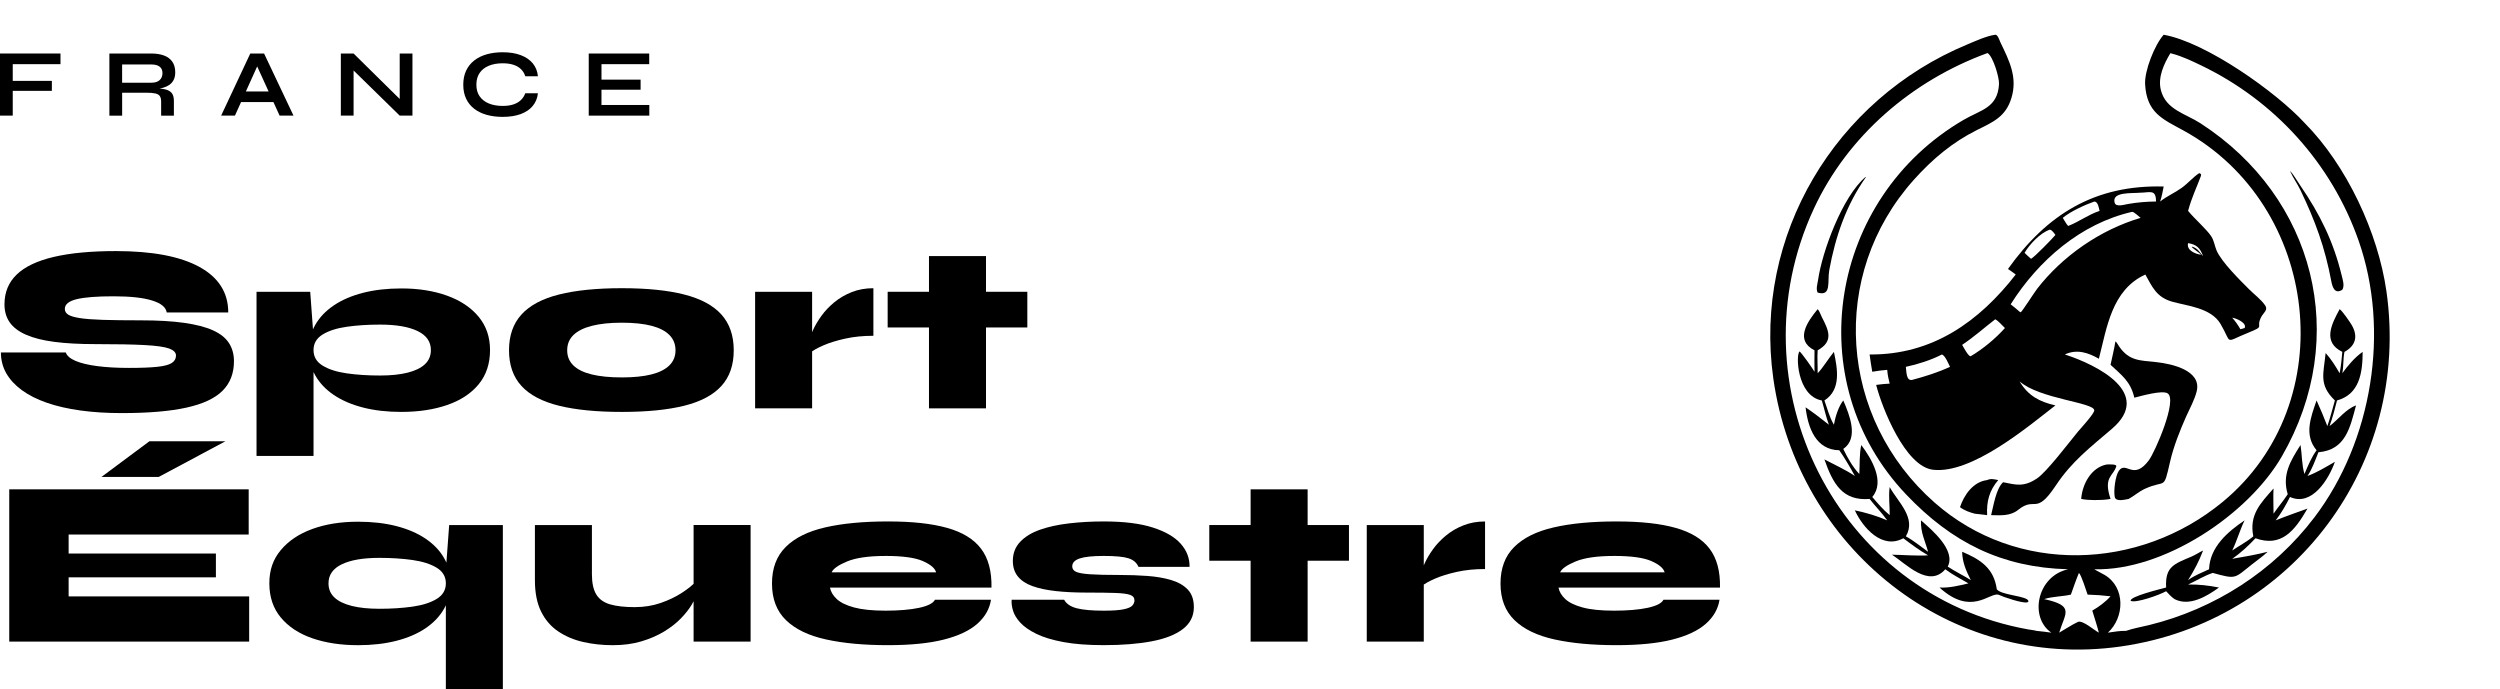
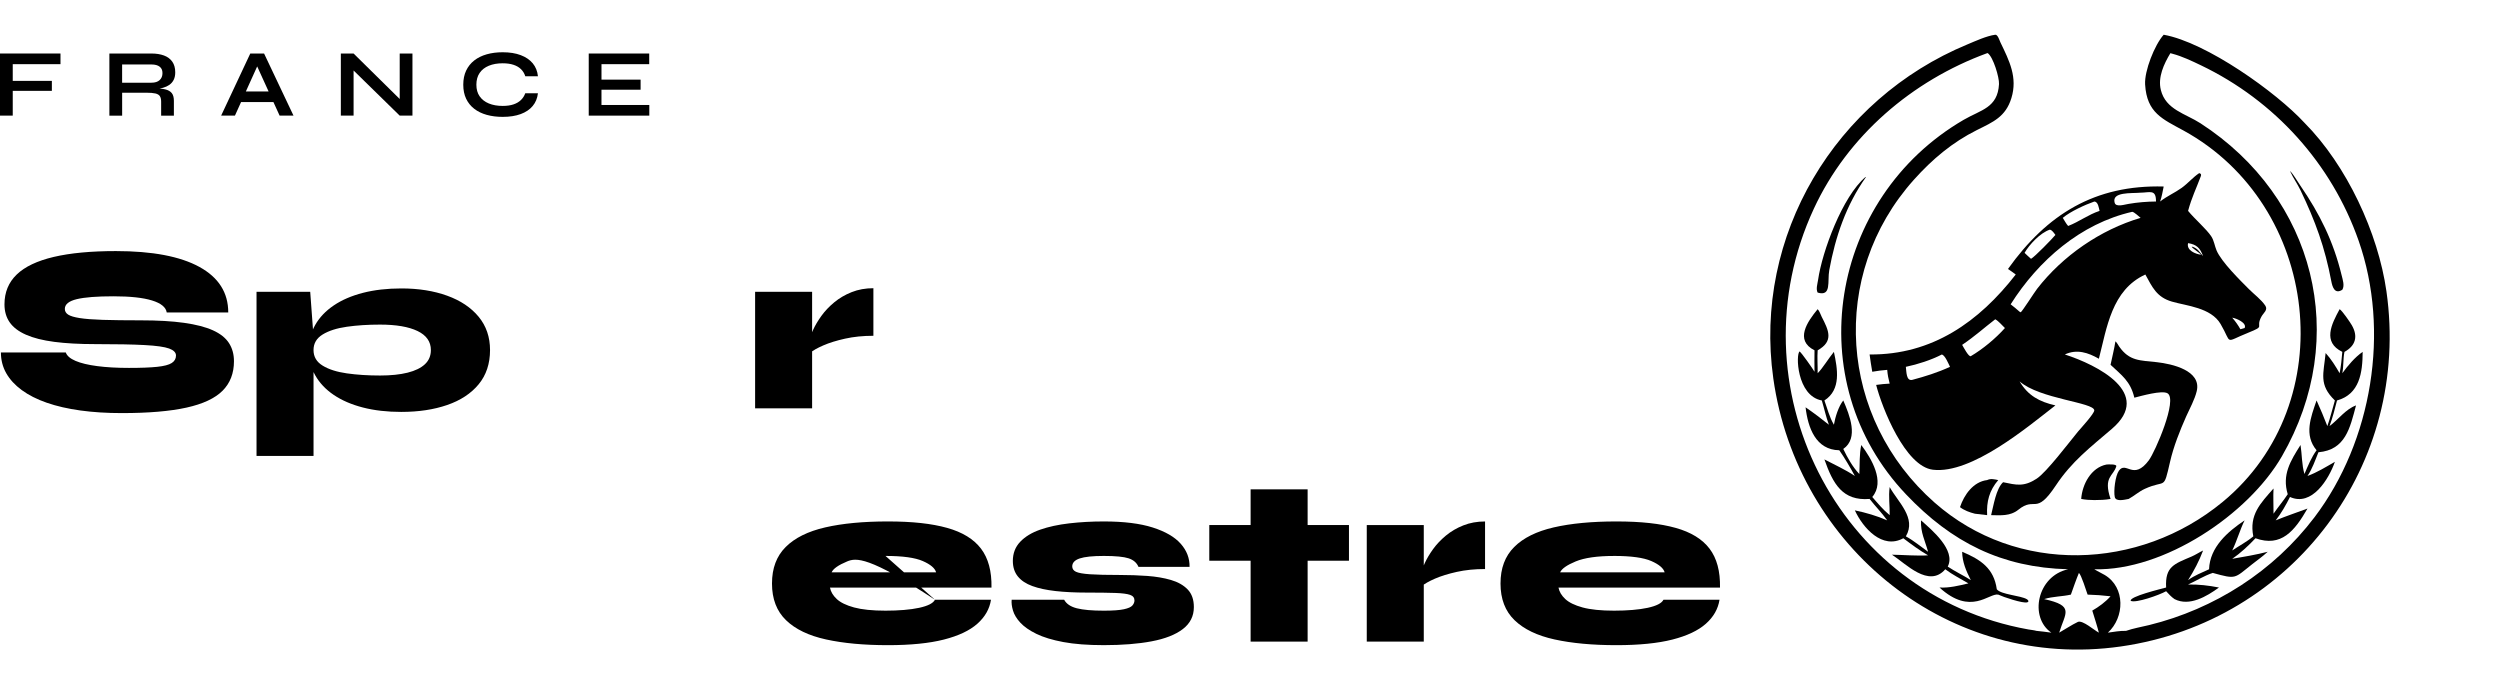
<svg xmlns="http://www.w3.org/2000/svg" width="370" height="102" viewBox="0 0 370 102" fill="none">
  <path d="M0.138 52.16H9.735C9.9 52.653 10.381 53.069 11.177 53.411C11.974 53.752 13.046 54.009 14.394 54.185C15.742 54.362 17.307 54.45 19.088 54.45C20.869 54.45 22.234 54.397 23.253 54.291C24.272 54.185 24.994 53.998 25.415 53.727C25.836 53.457 26.047 53.088 26.047 52.619C26.047 52.174 25.706 51.827 25.028 51.579C24.348 51.332 23.142 51.163 21.407 51.069C19.672 50.975 17.234 50.929 14.094 50.929C11.75 50.929 9.728 50.818 8.029 50.595C6.329 50.373 4.935 50.02 3.845 49.538C2.755 49.057 1.951 48.447 1.436 47.707C0.921 46.967 0.662 46.082 0.662 45.049C0.662 43.265 1.266 41.792 2.474 40.63C3.68 39.468 5.509 38.601 7.958 38.023C10.408 37.448 13.471 37.16 17.152 37.16C22.543 37.16 26.662 37.941 29.509 39.502C32.357 41.063 33.781 43.311 33.781 46.245H24.676C24.559 45.471 23.831 44.878 22.497 44.468C21.16 44.057 19.262 43.852 16.802 43.852C14.341 43.852 12.552 43.992 11.371 44.274C10.187 44.556 9.596 45.037 9.596 45.718C9.596 46.071 9.76 46.351 10.088 46.564C10.415 46.775 10.984 46.945 11.792 47.074C12.6 47.202 13.743 47.291 15.22 47.339C16.696 47.386 18.571 47.41 20.844 47.41C23.351 47.41 25.484 47.532 27.242 47.78C29 48.027 30.424 48.395 31.514 48.888C32.604 49.381 33.395 50.01 33.887 50.772C34.379 51.535 34.626 52.432 34.626 53.464C34.626 55.248 34.063 56.704 32.939 57.83C31.813 58.955 30.032 59.79 27.594 60.328C25.156 60.867 21.97 61.138 18.031 61.138C15.804 61.138 13.759 61.009 11.895 60.751C10.032 60.492 8.374 60.112 6.92 59.605C5.467 59.101 4.236 58.478 3.228 57.739C2.221 56.999 1.453 56.167 0.925 55.238C0.398 54.312 0.134 53.284 0.134 52.158L0.138 52.16Z" fill="black" />
  <path d="M37.966 43.183H45.911L46.403 49.873V67.477H37.966V43.183ZM59.411 60.964C57.301 60.964 55.403 60.748 53.716 60.312C52.029 59.879 50.587 59.255 49.392 58.446C48.197 57.637 47.284 56.668 46.65 55.54C46.016 54.413 45.7 53.17 45.7 51.808C45.7 50.446 46.016 49.209 46.65 48.093C47.282 46.979 48.197 46.016 49.392 45.207C50.587 44.397 52.029 43.776 53.716 43.341C55.403 42.907 57.303 42.688 59.411 42.688C61.943 42.688 64.199 43.047 66.179 43.763C68.159 44.478 69.712 45.517 70.838 46.879C71.964 48.241 72.525 49.885 72.525 51.808C72.525 53.828 71.962 55.517 70.838 56.879C69.712 58.241 68.161 59.261 66.179 59.942C64.199 60.623 61.943 60.962 59.411 60.962V60.964ZM56.246 55.577C57.839 55.577 59.199 55.437 60.325 55.155C61.449 54.873 62.305 54.457 62.891 53.904C63.477 53.354 63.77 52.654 63.77 51.81C63.77 50.565 63.113 49.627 61.801 48.993C60.487 48.36 58.638 48.041 56.246 48.041C54.465 48.041 52.83 48.147 51.342 48.358C49.854 48.569 48.657 48.95 47.755 49.503C46.853 50.055 46.401 50.822 46.401 51.81C46.401 52.798 46.853 53.565 47.755 54.115C48.657 54.668 49.852 55.049 51.342 55.26C52.83 55.471 54.465 55.577 56.246 55.577Z" fill="black" />
-   <path d="M92.034 60.964C88.308 60.964 85.207 60.659 82.735 60.049C80.263 59.439 78.411 58.465 77.18 57.126C75.951 55.787 75.334 54.026 75.334 51.844C75.334 49.661 75.949 47.895 77.18 46.545C78.411 45.194 80.261 44.209 82.735 43.587C85.207 42.966 88.308 42.653 92.034 42.653C95.761 42.653 98.813 42.964 101.262 43.587C103.712 44.209 105.546 45.194 106.764 46.545C107.982 47.895 108.593 49.661 108.593 51.844C108.593 54.026 107.984 55.787 106.764 57.126C105.544 58.465 103.712 59.439 101.262 60.049C98.813 60.659 95.738 60.964 92.034 60.964ZM92.034 55.858C93.769 55.858 95.221 55.712 96.393 55.419C97.565 55.126 98.455 54.679 99.064 54.08C99.673 53.482 99.977 52.738 99.977 51.844C99.977 50.95 99.679 50.2 99.081 49.59C98.484 48.98 97.599 48.522 96.427 48.217C95.255 47.912 93.79 47.759 92.032 47.759C90.274 47.759 88.827 47.912 87.62 48.217C86.414 48.522 85.499 48.975 84.878 49.573C84.256 50.172 83.945 50.929 83.945 51.844C83.945 52.759 84.25 53.482 84.859 54.08C85.468 54.679 86.376 55.126 87.584 55.419C88.79 55.712 90.272 55.858 92.03 55.858H92.034Z" fill="black" />
  <path d="M111.756 43.183H120.193V60.436H111.756V43.183ZM129.264 49.696C127.74 49.696 126.346 49.836 125.08 50.118C123.814 50.4 122.736 50.733 121.846 51.121C120.955 51.508 120.287 51.89 119.843 52.266L119.772 50.576C119.843 50.083 120.028 49.502 120.335 48.833C120.639 48.163 121.049 47.471 121.564 46.756C122.079 46.04 122.713 45.371 123.462 44.75C124.213 44.128 125.072 43.622 126.045 43.236C127.018 42.849 128.09 42.655 129.262 42.655V49.698L129.264 49.696Z" fill="black" />
-   <path d="M131.373 43.183H152.045V48.465H131.373V43.183ZM137.489 37.901H145.927V60.437H137.489V37.901Z" fill="black" />
-   <path d="M10.157 85.45V88.267H36.876V94.957H1.369V72.421H36.805V79.111H10.157V81.928H31.953V85.45H10.157ZM15.009 70.591L22.11 65.31H33.36L23.481 70.591H15.009Z" fill="black" />
-   <path d="M52.977 95.487C50.445 95.487 48.195 95.145 46.227 94.466C44.258 93.785 42.705 92.765 41.568 91.403C40.43 90.042 39.863 88.352 39.863 86.332C39.863 84.313 40.432 82.765 41.568 81.403C42.705 80.042 44.256 79.004 46.227 78.287C48.195 77.572 50.445 77.213 52.977 77.213C55.087 77.213 56.985 77.43 58.672 77.865C60.359 78.3 61.801 78.922 62.996 79.731C64.191 80.54 65.106 81.503 65.738 82.618C66.37 83.732 66.688 84.971 66.688 86.332C66.688 87.694 66.372 88.937 65.738 90.065C65.104 91.192 64.191 92.159 62.996 92.97C61.801 93.78 60.359 94.403 58.672 94.837C56.985 95.27 55.085 95.489 52.977 95.489V95.487ZM56.142 90.099C57.923 90.099 59.559 89.994 61.046 89.783C62.534 89.572 63.729 89.19 64.633 88.638C65.535 88.087 65.987 87.318 65.987 86.332C65.987 85.347 65.535 84.578 64.633 84.025C63.731 83.475 62.534 83.093 61.046 82.88C59.559 82.669 57.923 82.564 56.142 82.564C53.752 82.564 51.901 82.88 50.587 83.515C49.273 84.148 48.618 85.088 48.618 86.332C48.618 87.178 48.911 87.876 49.497 88.427C50.083 88.979 50.939 89.395 52.063 89.677C53.188 89.959 54.547 90.099 56.142 90.099ZM74.422 77.706V102H65.985V84.395L66.477 77.706H74.422Z" fill="black" />
-   <path d="M103.002 86.05L103.073 87.74C103.002 88.232 102.774 88.808 102.388 89.466C102.001 90.124 101.468 90.804 100.789 91.508C100.109 92.212 99.278 92.864 98.291 93.463C97.305 94.061 96.183 94.548 94.917 94.924C93.652 95.3 92.246 95.488 90.699 95.488C89.151 95.488 87.687 95.329 86.304 95.012C84.921 94.696 83.69 94.172 82.612 93.445C81.534 92.718 80.689 91.738 80.08 90.505C79.472 89.272 79.167 87.73 79.167 85.875V77.707H87.604V84.995C87.604 86.286 87.821 87.283 88.255 87.989C88.688 88.693 89.374 89.18 90.312 89.45C91.248 89.721 92.457 89.855 93.933 89.855C95.316 89.855 96.599 89.65 97.782 89.239C98.966 88.829 100.009 88.33 100.911 87.743C101.813 87.156 102.51 86.593 103.002 86.054V86.05ZM111.089 94.957H102.652V77.703H111.089V94.957Z" fill="black" />
-   <path d="M138.37 88.76H146.667C146.457 90.122 145.783 91.307 144.645 92.316C143.508 93.325 141.855 94.105 139.687 94.657C137.52 95.208 134.76 95.484 131.409 95.484C127.87 95.484 124.818 95.202 122.252 94.638C119.686 94.074 117.711 93.125 116.329 91.786C114.946 90.448 114.255 88.641 114.255 86.364C114.255 84.088 114.929 82.31 116.277 80.96C117.625 79.61 119.577 78.643 122.131 78.054C124.686 77.467 127.778 77.174 131.413 77.174C135.047 77.174 137.893 77.49 140.166 78.125C142.439 78.758 144.115 79.786 145.193 81.205C146.271 82.626 146.786 84.544 146.74 86.963H122.834C122.951 87.573 123.284 88.137 123.835 88.653C124.385 89.168 125.241 89.587 126.401 89.903C127.562 90.219 129.115 90.379 131.06 90.379C133.006 90.379 134.733 90.239 136.035 89.957C137.336 89.675 138.115 89.276 138.374 88.76H138.37ZM131.057 82.281C128.573 82.281 126.679 82.552 125.379 83.091C124.079 83.631 123.311 84.17 123.077 84.709H138.546C138.381 84.099 137.724 83.541 136.577 83.037C135.428 82.532 133.588 82.279 131.059 82.279L131.057 82.281Z" fill="black" />
+   <path d="M138.37 88.76H146.667C146.457 90.122 145.783 91.307 144.645 92.316C143.508 93.325 141.855 94.105 139.687 94.657C137.52 95.208 134.76 95.484 131.409 95.484C127.87 95.484 124.818 95.202 122.252 94.638C119.686 94.074 117.711 93.125 116.329 91.786C114.946 90.448 114.255 88.641 114.255 86.364C114.255 84.088 114.929 82.31 116.277 80.96C117.625 79.61 119.577 78.643 122.131 78.054C124.686 77.467 127.778 77.174 131.413 77.174C135.047 77.174 137.893 77.49 140.166 78.125C142.439 78.758 144.115 79.786 145.193 81.205C146.271 82.626 146.786 84.544 146.74 86.963H122.834C122.951 87.573 123.284 88.137 123.835 88.653C124.385 89.168 125.241 89.587 126.401 89.903C127.562 90.219 129.115 90.379 131.06 90.379C133.006 90.379 134.733 90.239 136.035 89.957C137.336 89.675 138.115 89.276 138.374 88.76H138.37ZC128.573 82.281 126.679 82.552 125.379 83.091C124.079 83.631 123.311 84.17 123.077 84.709H138.546C138.381 84.099 137.724 83.541 136.577 83.037C135.428 82.532 133.588 82.279 131.059 82.279L131.057 82.281Z" fill="black" />
  <path d="M149.725 88.76H157.494C157.822 89.37 158.45 89.794 159.375 90.028C160.3 90.262 161.63 90.38 163.365 90.38C164.702 90.38 165.69 90.31 166.335 90.169C166.979 90.029 167.402 89.842 167.601 89.606C167.8 89.372 167.9 89.124 167.9 88.865C167.9 88.466 167.684 88.19 167.249 88.039C166.814 87.887 166.083 87.791 165.052 87.757C164.02 87.722 162.603 87.703 160.799 87.703C159.087 87.703 157.559 87.626 156.211 87.475C154.863 87.323 153.72 87.076 152.783 86.735C151.845 86.395 151.131 85.919 150.639 85.308C150.147 84.698 149.901 83.934 149.901 83.02C149.901 81.892 150.265 80.948 150.991 80.185C151.717 79.422 152.701 78.823 153.944 78.39C155.187 77.956 156.621 77.646 158.251 77.456C159.878 77.268 161.584 77.174 163.365 77.174C166.318 77.174 168.733 77.473 170.608 78.071C172.482 78.67 173.865 79.473 174.755 80.484C175.646 81.493 176.079 82.632 176.056 83.9H168.497C168.239 83.29 167.753 82.868 167.038 82.632C166.322 82.398 165.098 82.279 163.365 82.279C161.724 82.279 160.535 82.402 159.798 82.649C159.061 82.897 158.691 83.29 158.691 83.829C158.691 84.18 158.873 84.445 159.237 84.621C159.601 84.797 160.292 84.92 161.311 84.991C162.329 85.062 163.825 85.097 165.794 85.097C167.153 85.097 168.482 85.145 169.784 85.237C171.085 85.331 172.256 85.53 173.3 85.835C174.342 86.14 175.169 86.61 175.778 87.243C176.387 87.876 176.691 88.745 176.691 89.847C176.691 91.186 176.146 92.272 175.056 93.104C173.967 93.938 172.425 94.542 170.433 94.918C168.442 95.294 166.087 95.482 163.367 95.482C161 95.482 159.001 95.329 157.374 95.024C155.744 94.719 154.415 94.314 153.383 93.81C152.351 93.305 151.56 92.753 151.01 92.155C150.459 91.556 150.097 90.958 149.921 90.359C149.744 89.761 149.679 89.228 149.727 88.758L149.725 88.76Z" fill="black" />
  <path d="M178.975 77.705H199.646V82.987H178.975V77.705ZM185.091 72.423H193.528V94.958H185.091V72.423Z" fill="black" />
  <path d="M202.281 77.705H210.719V94.959H202.281V77.705ZM219.79 84.218C218.265 84.218 216.871 84.358 215.605 84.64C214.34 84.922 213.262 85.256 212.371 85.643C211.481 86.031 210.812 86.412 210.368 86.788L210.297 85.099C210.368 84.606 210.554 84.025 210.86 83.355C211.165 82.686 211.574 81.994 212.09 81.278C212.605 80.563 213.239 79.894 213.987 79.272C214.738 78.651 215.598 78.144 216.571 77.759C217.543 77.371 218.616 77.178 219.788 77.178V84.22L219.79 84.218Z" fill="black" />
  <path d="M246.191 88.76H254.489C254.278 90.122 253.604 91.307 252.466 92.316C251.329 93.325 249.676 94.105 247.509 94.657C245.341 95.208 242.581 95.484 239.23 95.484C235.691 95.484 232.639 95.202 230.073 94.638C227.507 94.074 225.533 93.125 224.15 91.786C222.767 90.448 222.076 88.641 222.076 86.364C222.076 84.088 222.75 82.31 224.098 80.96C225.446 79.61 227.398 78.643 229.952 78.054C232.507 77.467 235.6 77.174 239.234 77.174C242.869 77.174 245.714 77.49 247.987 78.125C250.26 78.758 251.936 79.786 253.014 81.205C254.092 82.626 254.607 84.544 254.561 86.963H230.655C230.772 87.573 231.105 88.137 231.657 88.653C232.206 89.168 233.062 89.587 234.223 89.903C235.383 90.219 236.936 90.379 238.882 90.379C240.827 90.379 242.555 90.239 243.857 89.957C245.157 89.675 245.936 89.276 246.195 88.76H246.191ZM238.878 82.281C236.394 82.281 234.5 82.552 233.2 83.091C231.9 83.631 231.132 84.17 230.898 84.709H246.367C246.203 84.099 245.546 83.541 244.399 83.037C243.25 82.532 241.409 82.279 238.88 82.279L238.878 82.281Z" fill="black" />
  <path d="M8.952 7.921V9.497H1.886V11.97H7.675V13.446H1.886V17.111H0V7.919H8.952V7.921Z" fill="black" />
  <path d="M16.188 17.113V7.921H22.415C23.123 7.921 23.742 8.019 24.267 8.212C24.791 8.406 25.201 8.709 25.494 9.122C25.787 9.534 25.935 10.061 25.935 10.706C25.935 11.141 25.858 11.511 25.707 11.814C25.555 12.117 25.345 12.365 25.075 12.553C24.805 12.742 24.494 12.886 24.146 12.986C23.796 13.086 23.422 13.149 23.026 13.178L22.827 13.065C23.489 13.074 24.033 13.128 24.458 13.228C24.883 13.328 25.203 13.508 25.416 13.769C25.628 14.029 25.735 14.415 25.735 14.927V17.115H23.849V15.056C23.849 14.704 23.788 14.432 23.665 14.239C23.543 14.045 23.323 13.911 23.007 13.834C22.689 13.759 22.233 13.721 21.637 13.721H18.078V17.117H16.191L16.188 17.113ZM18.074 12.24H22.415C22.945 12.24 23.349 12.111 23.627 11.856C23.907 11.601 24.046 11.254 24.046 10.819C24.046 10.383 23.907 10.084 23.627 9.868C23.348 9.651 22.943 9.542 22.415 9.542H18.074V12.242V12.24Z" fill="black" />
  <path d="M32.728 17.113L37.041 7.921H39.084L43.439 17.113H41.382L37.608 8.83H38.515L34.77 17.113H32.727H32.728ZM35.011 15.109V13.533H41.083V15.109H35.011Z" fill="black" />
  <path d="M59.752 15.238L59.156 15.479V7.921H61.043V17.113H59.156L51.736 9.852L52.331 9.611V17.113H50.445V7.921H52.331L59.752 15.238Z" fill="black" />
  <path d="M79.614 13.803C79.529 14.541 79.269 15.172 78.834 15.692C78.4 16.213 77.808 16.61 77.061 16.885C76.314 17.159 75.426 17.297 74.394 17.297C73.534 17.297 72.745 17.197 72.032 16.998C71.318 16.798 70.703 16.501 70.188 16.102C69.673 15.705 69.273 15.21 68.99 14.618C68.706 14.025 68.564 13.331 68.564 12.537C68.564 11.743 68.706 11.045 68.99 10.448C69.273 9.852 69.673 9.351 70.188 8.948C70.703 8.546 71.318 8.243 72.032 8.039C72.747 7.836 73.534 7.734 74.394 7.734C75.424 7.734 76.316 7.876 77.067 8.16C77.819 8.444 78.413 8.849 78.848 9.374C79.282 9.9 79.537 10.536 79.614 11.284H77.741C77.618 10.887 77.412 10.544 77.124 10.255C76.835 9.965 76.466 9.746 76.01 9.595C75.556 9.443 75.016 9.367 74.392 9.367C73.616 9.367 72.934 9.487 72.348 9.729C71.762 9.971 71.309 10.325 70.987 10.795C70.665 11.265 70.504 11.844 70.504 12.537C70.504 13.229 70.665 13.791 70.987 14.255C71.309 14.719 71.762 15.072 72.348 15.314C72.934 15.556 73.616 15.676 74.392 15.676C75.016 15.676 75.552 15.602 76.002 15.448C76.452 15.297 76.82 15.078 77.109 14.794C77.398 14.51 77.607 14.178 77.741 13.799H79.614V13.803Z" fill="black" />
  <path d="M89.018 13.278V15.537H96.098V17.113H87.132V7.921H96.084V9.497H89.02V11.786H94.809V13.278H89.02H89.018Z" fill="black" />
  <path d="M294.095 71.052C294.649 70.785 295.168 70.94 295.74 71.052C294.411 72.599 293.992 74.234 294.095 76.241C293.494 76.165 292.893 76.086 292.289 76.03C291.516 75.836 290.718 75.546 290.079 75.058C290.69 73.228 292.047 71.298 294.095 71.052Z" fill="black" />
  <path d="M311.749 68.752C311.935 68.736 313.315 68.648 313.21 69.014C312.786 70.491 311.247 70.545 312.362 73.844C311.567 73.983 310.768 74.012 309.964 74.011C309.308 74.006 308.662 73.971 308.018 73.844C308.17 71.681 309.47 69.218 311.749 68.752Z" fill="black" />
  <path d="M313.084 50.515C313.314 50.71 313.467 51.039 313.638 51.286C315.146 53.461 316.73 53.326 319.204 53.602C321.465 53.854 325.844 54.834 325.117 57.886C324.816 59.151 324.089 60.432 323.56 61.621C322.613 63.749 321.688 66.085 321.166 68.357C320.166 72.707 320.595 70.899 317.43 72.35C316.56 72.749 315.871 73.389 315.042 73.843C314.514 73.933 313.154 74.314 312.986 73.558C312.793 72.693 313.061 70.419 313.594 69.671C314.667 68.164 315.731 71.219 318.033 68.117C318.962 66.864 322.335 59.12 320.79 58.206C319.969 57.72 316.893 58.602 315.883 58.859C315.307 56.412 314.011 55.543 312.362 53.99C312.607 52.824 312.894 51.694 313.084 50.515Z" fill="black" />
  <path d="M325.484 25.621C325.759 25.713 325.82 25.813 325.712 26.103C325.01 27.989 324.394 29.163 323.836 31.212C324.796 32.393 326.548 33.891 327.268 34.982C327.68 35.607 327.761 36.371 328.045 37.051C328.756 38.754 331.55 41.496 332.839 42.789C333.612 43.565 334.658 44.328 335.262 45.231C335.686 45.867 335.003 46.306 334.714 46.82C333.701 48.622 335.446 48.154 332.706 49.256C329.091 50.71 330.412 50.963 328.646 47.951C327.219 45.517 323.607 45.272 321.438 44.637C319.156 43.969 318.531 42.469 317.512 40.629C312.511 42.923 311.813 48.532 310.633 53.095C309.043 52.185 307.367 51.626 305.597 52.462C310.407 54.015 318.715 58.193 312.566 63.464C309.338 66.232 306.636 68.277 304.264 71.847C301.233 76.407 301.25 73.386 298.699 75.452C297.532 76.397 296.09 76.271 294.684 76.241C295.04 74.867 295.405 72.331 296.458 71.368C298.413 71.775 299.529 72.093 301.45 70.828C302.894 69.877 306.202 65.506 307.535 63.885C307.938 63.407 309.967 61.207 309.953 60.731C309.919 59.547 301.854 59.051 298.899 56.446C300.142 58.55 301.823 59.458 304.2 60C300.148 63.139 291.803 70.199 286.073 69.52C281.958 69.032 278.538 60.353 277.67 56.967C278.334 56.858 279.002 56.819 279.672 56.775C279.487 56.088 279.365 55.451 279.308 54.74C278.562 54.801 277.831 54.883 277.095 55.02C276.947 54.168 276.811 53.32 276.701 52.462C285.993 52.547 292.906 47.602 298.33 40.629C297.955 40.343 297.571 40.073 297.181 39.808C302.966 31.707 310.034 27.328 320.226 27.604C320.076 28.344 319.943 29.109 319.698 29.824C320.682 29.04 321.864 28.542 322.886 27.807C323.806 27.146 324.556 26.24 325.484 25.621ZM315.565 31.348C307.952 33.091 301.684 38.537 297.576 45.04C298.017 45.397 298.488 45.742 298.899 46.134L299.065 46.222C299.318 46.053 301.084 43.272 301.488 42.75C305.284 37.851 310.866 34.003 316.811 32.243C316.563 32.05 315.843 31.354 315.565 31.348ZM295.294 47.254C293.563 48.585 292.302 49.753 290.398 51.04C290.563 51.315 291.357 52.864 291.682 52.711C293.479 51.65 295.336 50.105 296.73 48.549C296.313 48.169 295.784 47.499 295.294 47.254ZM287.403 52.462C285.788 53.292 283.843 53.916 282.066 54.291C282.161 55.046 282.116 56.419 283.013 56.221C284.955 55.703 286.774 55.133 288.601 54.291C288.38 53.841 287.89 52.623 287.403 52.462ZM316.811 28.516C315.435 28.646 312.482 28.348 312.973 30.021C313.181 30.731 314.563 30.229 315.042 30.174C316.372 29.946 317.739 29.834 319.088 29.824C319.106 27.95 318.16 28.511 316.811 28.516ZM309.964 29.824C308.565 30.316 306.42 31.296 305.292 32.243C305.54 32.64 305.776 33.093 306.084 33.444C307.691 32.83 309.068 31.759 310.737 31.212C310.629 30.794 310.529 29.857 309.964 29.824ZM303.369 33.991C301.958 34.461 300.349 36.184 299.636 37.423C299.947 37.726 300.26 38.022 300.59 38.306C301.12 38.028 303.71 35.369 304.2 34.77C304.008 34.519 303.713 34.032 303.369 33.991ZM323.836 35.983C323.558 37.069 324.96 37.608 325.772 37.703C325.405 37.295 323.873 36.355 324.558 36.535C325.382 36.883 325.49 37.279 326.059 37.914C325.618 36.708 325.101 36.186 323.836 35.983ZM330.368 47.017C330.844 47.561 331.224 48.099 331.579 48.727L332.204 48.549C332.571 47.798 331.002 47.109 330.368 47.017Z" fill="black" />
  <path d="M295.294 5.141C295.671 5.092 295.936 6.009 296.064 6.275C297.389 9.015 298.626 11.461 297.686 14.518C296.831 17.301 294.976 18.055 292.582 19.248C288.957 21.054 285.981 23.564 283.279 26.576C270.6 40.707 272.165 61.916 286.316 74.38C298.498 85.109 316.583 84.466 328.927 74.306C346.736 59.647 343.326 30.394 323.179 19.329C320.082 17.628 317.723 16.723 317.477 12.5C317.36 10.495 318.871 6.662 320.226 5.141C326.548 6.271 336.91 13.664 341.06 18.173C347.31 24.458 351.96 34.456 353.193 43.114C356.826 68.628 339.443 92.025 313.873 95.679C288.526 99.302 265.983 81.071 262.449 56.013C259.463 34.843 271.638 14.676 291.167 6.575C292.397 6.065 293.982 5.323 295.294 5.141ZM321.218 7.871C320.259 9.459 319.336 11.427 319.806 13.321C320.53 16.234 323.451 16.81 325.675 18.249C342.63 29.221 347.87 49.925 337.725 67.524C332.748 76.158 320.255 84.506 309.964 84.252L310.034 84.297C310.511 84.594 311.027 84.814 311.508 85.103C314.584 86.945 314.441 91.39 311.966 93.633C312.856 93.51 313.75 93.346 314.651 93.368C315.766 92.981 316.929 92.792 318.073 92.51C327.76 90.124 336.486 84.544 342.541 76.56C351.096 65.281 353.748 48.951 349.077 35.625C345.077 24.212 336.646 14.895 325.748 9.671C324.414 9.031 322.972 8.341 321.54 7.959L321.218 7.871ZM294.095 7.871C283.006 11.933 273.455 20.085 268.446 30.892C256.348 56.991 271.791 88.079 300.211 93.16C300.59 93.228 301.028 93.26 301.393 93.368C302.13 93.446 302.867 93.525 303.601 93.633C300.286 91.378 301.475 85.252 306.084 84.252C296.233 83.999 288.839 80.264 282.104 73.176C266.202 56.44 270.742 29.304 290.628 17.731C293.184 16.244 295.663 15.967 295.853 12.445C295.906 11.466 295.002 8.449 294.187 7.864L294.095 7.871ZM307.68 84.791C307.237 85.857 306.88 86.921 306.49 88.003C305.165 88.304 303.849 88.256 302.53 88.666C307.102 89.663 305.646 90.697 304.759 93.633C305.687 93.11 306.574 92.497 307.535 92.039C308.251 91.758 309.931 93.273 310.633 93.633C310.348 92.535 309.986 91.455 309.657 90.369C310.635 89.811 311.61 89.093 312.362 88.249C311.245 88.116 310.089 88.03 308.965 88.003C308.755 87.411 308.037 85.096 307.68 84.791Z" fill="black" />
  <path d="M276.101 26.191L276.149 26.226C273.231 30.348 271.629 35.056 270.733 39.97C270.426 41.655 271.107 43.915 269.013 43.305C268.728 42.781 268.996 41.982 269.075 41.429C269.678 37.222 272.682 29.08 276.101 26.191Z" fill="black" />
  <path d="M269.013 45.76C269.292 46.029 269.429 46.534 269.606 46.877C270.652 48.909 271.427 50.49 269.013 51.846C268.935 52.956 269.027 54.118 269.013 55.237C269.752 54.508 270.648 53.004 271.418 52.076C271.955 54.609 272.518 57.659 270.012 59.268C270.461 60.499 270.743 61.72 271.418 62.86C271.62 61.725 272.082 60.181 272.805 59.268C273.724 61.402 275.136 64.843 272.805 66.444C273.394 67.693 274.218 69.161 275.181 70.152C275.261 68.717 275.163 67.276 275.468 65.859C276.955 67.847 279.035 71.287 277.095 73.552C277.909 74.49 278.706 75.454 279.672 76.241C279.699 74.826 279.476 73.502 279.672 72.083C280.904 74.323 283.671 76.653 282.066 79.381C283.206 79.998 284.293 80.908 285.354 81.662C284.9 79.977 284.227 78.825 284.311 77.015C285.881 78.399 289.518 81.425 288.265 83.857C289.367 84.586 290.564 85.151 291.682 85.855C290.99 84.493 290.425 83.211 290.398 81.662C293.167 82.823 295.099 84.129 295.525 87.21C296.136 88.006 299.057 88.13 299.979 88.686C300.18 88.807 300.341 89.041 300.035 89.143C299.419 89.348 296.444 88.345 295.74 88.003C294.369 87.728 291.7 91.212 287.043 86.952C288.474 87.038 289.94 86.67 291.325 86.342C290.182 85.663 288.958 85.058 287.901 84.252C285.465 87.077 282.042 83.404 280.091 82.152L280 82.094C281.633 82.122 283.902 82.301 285.354 82.188C284.046 81.433 282.894 80.572 281.691 79.662C278.577 81.367 275.722 78.144 274.518 75.533C276.159 75.875 277.771 76.343 279.308 77.015C278.517 75.898 277.539 74.926 276.701 73.844C272.679 74.168 271.272 71.58 270.012 67.993C271.518 68.776 273.103 69.502 274.518 70.442C273.897 69.287 272.961 67.694 272.214 66.638C268.73 66.584 267.571 63.292 267.225 60.281C268.231 60.962 269.758 62.11 270.678 62.86C270.243 61.694 269.986 60.458 269.627 59.268C265.894 58.588 265.755 52.301 266.352 52.016C266.744 52.371 268.253 54.509 268.548 55.02C268.538 53.967 268.524 52.899 268.548 51.846C265.571 50.352 267.501 47.59 269.013 45.76Z" fill="black" />
  <path d="M338.917 25.303C339.34 25.672 340.073 26.917 340.424 27.429C343.327 31.666 345.331 35.679 346.564 40.748C346.72 41.393 347.03 42.279 346.662 42.883C345.552 43.593 345.2 42.502 345.032 41.616C344.084 36.601 342.671 32.726 340.465 28.139C340.015 27.203 339.402 26.355 338.966 25.411L338.917 25.303Z" fill="black" />
  <path d="M346.265 45.76C346.614 45.937 347.817 47.698 348.06 48.117C349.018 49.768 348.646 51.169 346.98 52.076C346.764 53.105 346.87 54.198 346.662 55.237C347.478 54.119 348.532 52.859 349.675 52.076C349.658 55.134 349.235 58.339 345.88 59.268C345.547 60.547 345.231 61.815 344.774 63.058C346.084 62.088 347.141 60.564 348.692 60C347.795 63.34 347.142 66.583 343.126 66.935C342.652 68.113 342.221 69.385 341.51 70.442C342.91 69.937 344.271 69.088 345.563 68.35C344.677 70.891 342.167 75.025 338.917 73.552C338.31 74.757 337.636 75.951 336.802 77.015C338.345 76.382 339.946 75.847 341.51 75.265C339.604 78.576 337.638 81.029 333.811 79.662C332.8 80.739 331.583 81.877 330.368 82.707C332.095 82.404 333.922 82.098 335.62 81.662L335.526 81.748C334.836 82.382 334.07 82.913 333.335 83.493C330.631 85.629 331.027 85.764 327.488 84.791C326.228 85.198 325.049 85.964 323.836 86.507C325.415 86.482 326.861 86.65 328.407 86.952C326.602 88.268 324.025 89.8 321.827 88.666C321.352 88.342 320.973 87.92 320.586 87.5C319.575 88.071 316.096 89.299 315.349 88.928C315.117 88.288 319.804 87.17 320.586 86.952C320.419 83.832 321.785 83.469 324.36 82.366C324.941 82.118 325.482 81.745 326.058 81.473C325.463 83.051 324.733 84.431 323.836 85.855C324.767 85.17 325.895 84.738 326.94 84.252C327.058 80.964 329.708 78.682 332.204 77.015C331.532 78.344 331.089 79.991 330.368 81.473C331.406 80.766 332.525 80.193 333.489 79.381C332.86 76.199 334.523 74.512 336.482 72.296C336.416 73.528 336.489 74.794 336.482 76.029C337.154 75.046 337.93 74.136 338.585 73.144C337.714 70.283 338.979 68.226 340.479 65.859C340.698 67.248 340.655 68.811 341.06 70.152C341.549 68.999 342.113 67.642 342.852 66.638C340.959 64.376 341.993 61.762 342.852 59.268C343.429 60.516 343.942 61.779 344.445 63.058C344.89 61.839 345.187 60.517 345.563 59.268C343.134 56.922 343.895 55.323 344.193 52.249C345.009 53.136 345.662 54.2 346.265 55.237C346.469 54.208 346.577 53.122 346.662 52.076C343.702 50.639 345.052 47.994 346.265 45.76Z" fill="black" />
</svg>